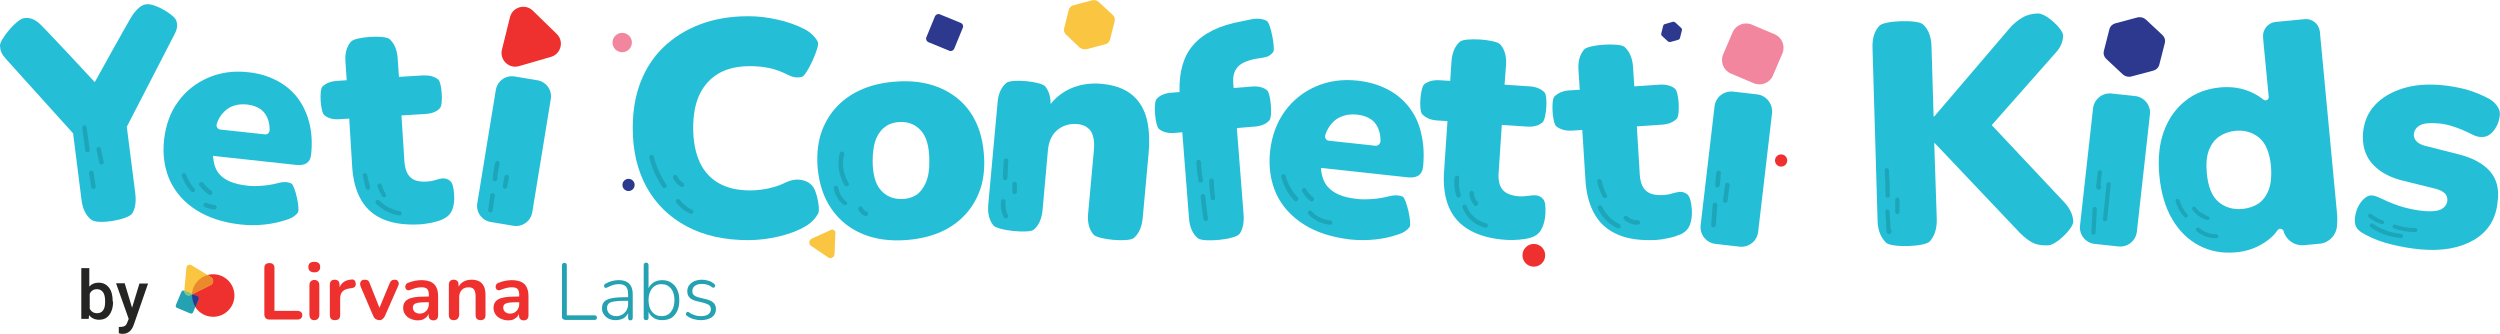
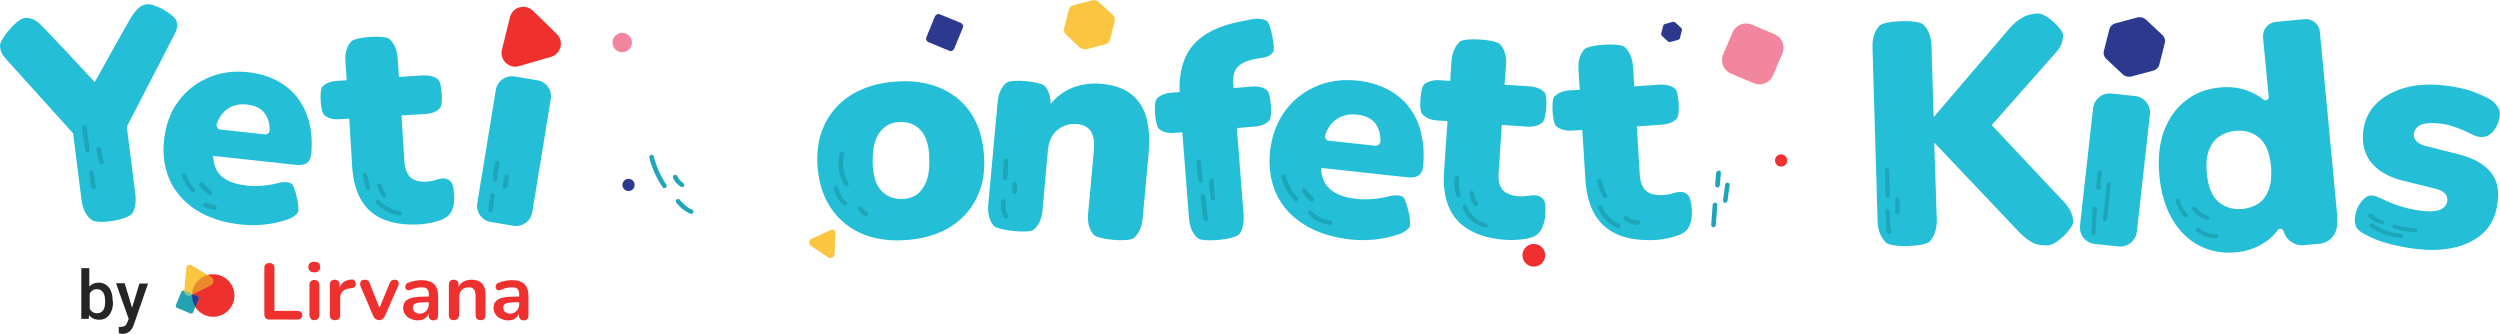
<svg xmlns="http://www.w3.org/2000/svg" xml:space="preserve" id="Layer_1" x="0" y="0" style="enable-background:new 0 0 1186.9 158.5" version="1.0" viewBox="0 0 1186.9 158.5">
  <style type="text/css">.st0{fill:#24bfd7}.st1{fill:#ee312f}.st2{fill:#2d398e}.st3{fill:#fac540}.st4{fill:#f2869f}.st5{fill:#252524}.st6{fill:#24a2b1}.st7{fill:#77c597}.st8{fill:#ec892d}.st9{fill:none;stroke:#007195;stroke-width:1.981;stroke-linecap:round;stroke-linejoin:round;stroke-miterlimit:10}.st10{fill:#1da5ba}</style>
  <g>
    <path d="M83.7 9.8c-.8-2.6-9.7-8.1-14-7.8-2.8.2-4.8 2.6-6.4 4.6C61.8 8.5 45 39 45 39S20.2 12.2 18.2 10.7C16 9 14.1 8.3 11.5 8.6 7.7 9.1-.1 18.9 0 21.6c.2 3.5 1.3 4.6 3.2 6.8l31.5 34.9 4 31.6c.5 4.3 2.1 7.4 4.6 9.4 3.3 2.6 17.8-.1 19.5-3 1.5-2.4 1.9-5.7 1.4-9.7l-4-31.4 22.6-43.8c1.6-3 1.5-4.8.9-6.6zM145.7 77.4c1.1-.8 1.8-2.1 2-3.9.6-5.5.3-10.5-.8-15s-3-8.5-5.5-11.9c-2.6-3.4-5.9-6.2-9.9-8.3-4-2.1-8.5-3.5-13.6-4-7-.8-13.3.1-19.1 2.6-5.7 2.5-10.5 6.2-14.2 11.3-3.7 5-5.9 11.1-6.7 18.1-.8 7.2.2 13.7 2.8 19.5 2.7 5.7 6.9 10.4 12.6 14 5.7 3.6 12.8 5.9 21.1 6.8 3.7.4 7.4.4 11.2 0 3.8-.4 7.3-1.2 10.6-2.3 2.3-.7 4.1-1.8 5.2-3.4 1.2-1.6-1.4-13-3.1-13.8-1.7-.8-3.8-.9-6.3-.2s-5.1 1.1-7.8 1.3c-2.7.2-5.1.2-7.1-.1-6.1-.7-10.5-2.5-13.1-5.6-1.7-2-2.6-4.9-2.9-8.5l39.6 4.3c2.2.2 3.9-.1 5-.9zm-36.2-26.6c2.3-1.1 4.9-1.5 7.7-1.2 2.7.3 4.9 1.1 6.6 2.3 1.7 1.3 2.9 3 3.6 5.3.4 1.3.6 2.8.6 4.6 0 1.2-1 2.1-2.2 2l-21.2-2.3c-1.2-.1-2.1-1.4-1.7-2.6.3-1 .7-1.9 1.1-2.7 1.4-2.4 3.2-4.2 5.5-5.4zM213.7 85.9c-1-.9-2.3-1.3-3.8-1.2-1 .2-2.1.4-3.3.8-1.2.4-2.5.6-3.9.7-3.5.2-6.2-.4-7.8-2-1.7-1.5-2.6-4-2.9-7.5l-1.4-21.9 11.5-.7c3-.2 5.3-1.1 6.8-2.8 1.6-1.7.9-12.2-.9-13.6-1.8-1.4-4.1-2-7.1-1.9l-11.5.7-.6-8.8c-.3-4-1.5-7-3.8-9.1-2.3-2.1-16.4-1.2-18.4 1.2-2 2.3-2.9 5.5-2.6 9.5l.6 8.8-4.6.3c-3 .2-5.3 1.1-6.9 2.7-1.6 1.6-1 12.1.9 13.6 1.8 1.5 4.2 2.1 7.2 1.9l4.6-.3 1.4 22.8c.4 6.5 1.9 11.9 4.4 16.1 2.5 4.2 6.1 7.2 10.8 9.1 4.7 1.9 10.5 2.6 17.4 2.2 1.4-.1 3.2-.4 5.3-.8 2.2-.5 3.9-1 5.3-1.7 2.1-1 3.5-2.4 4.3-4.4.8-2 1.1-4.3.9-7.1-.2-3.5-.8-5.7-1.9-6.6zM243.8 107.2l-10.8-1.8c-4.2-.7-7.1-4.6-6.4-8.9l8.8-53.8c.7-4.2 4.6-7.1 8.9-6.4l10.8 1.8c4.2.7 7.1 4.6 6.4 8.9l-8.8 53.8c-.7 4.2-4.7 7.1-8.9 6.4z" class="st0" />
    <path d="m242.1 8.2-3.8 15.4c-1.2 4.8 3.3 9.2 8.1 7.8l15.2-4.4c4.8-1.4 6.3-7.5 2.7-10.9L252.9 5c-3.6-3.4-9.6-1.7-10.8 3.2z" class="st1" />
    <path d="m456.2 10.9-10-4.1c-.9-.4-1.9.1-2.3.9l-4.1 10c-.4.9.1 1.9.9 2.3l10 4.1c.9.4 1.9-.1 2.3-.9l4.1-10c.4-.9 0-1.9-.9-2.3z" class="st2" />
    <path d="m396.2 120.6.4-10.1c0-1.1-1.1-1.8-2-1.4l-9.2 4.2c-1.4.6-1.6 2.5-.4 3.4l8.3 5.6c1.2.7 2.9-.2 2.9-1.7z" class="st3" />
    <circle cx="295.4" cy="20.2" r="4.6" class="st4" />
    <circle cx="845.6" cy="76.2" r="2.9" class="st1" />
    <circle cx="298.4" cy="87.8" r="2.9" class="st2" />
    <circle cx="728.2" cy="121.2" r="5.4" class="st1" />
    <path d="m793.2 19.9 3.5-1c.5-.1.8-.5.9-.9l.9-3.6c.1-.4 0-.9-.4-1.2l-2.7-2.5c-.4-.3-.9-.5-1.4-.3l-3.5 1c-.5.1-.8.5-.9.9l-.9 3.6c-.1.4 0 .9.4 1.2l2.7 2.5c.4.3.9.4 1.4.3z" class="st2" />
    <path d="m516.1 23.3 8.7-2.3c1.1-.3 1.9-1.1 2.2-2.2l2.2-8.8c.3-1-.1-2.2-.9-2.9L521.7 1c-.9-.8-2.2-1.2-3.4-.8l-8.7 2.3c-1.1.3-1.9 1.1-2.2 2.2l-2.2 8.8c-.3 1 .1 2.2.9 2.9l6.5 6.2c1 .7 2.3 1 3.5.7z" class="st3" />
-     <path d="m834.2 44.8-11.3-1.3c-4.4-.5-8.4 2.6-8.9 7l-6.6 56.4c-.5 4.4 2.6 8.4 7.1 8.9l11.3 1.3c4.4.5 8.4-2.6 8.9-7l6.6-56.4c.4-4.4-2.7-8.4-7.1-8.9z" class="st0" />
    <path d="m832.6 39.5-10.9-4.6c-3.5-1.5-5.1-5.6-3.6-9.1l4.5-10.5c1.5-3.5 5.6-5.1 9.1-3.6l10.9 4.6c3.5 1.5 5.1 5.6 3.6 9.1l-4.5 10.5c-1.5 3.5-5.6 5.1-9.1 3.6z" class="st4" />
-     <path d="M380.8 85.5c-2.3-.5-4.9-.2-7.7 1.1-2.8 1.4-5.7 2.3-8.5 2.9-2.9.6-5.7.9-8.4.9-5.9 0-10.9-1.1-14.9-3.4s-7.1-5.6-9.1-10-3.1-9.8-3.1-16.2c0-6.4 1-11.8 3.1-16.1s5.1-7.6 9.1-9.9c4-2.3 9-3.4 14.9-3.4 3.1 0 6.1.3 9 .9 2.9.6 5.8 1.7 8.6 3.1 2.6 1.4 5 1.7 7.1 1 2.1-.7 8.4-14.1 7.4-16.4-1-2.3-3.6-4.8-6.4-6.2-3.7-1.9-7.9-3.4-12.8-4.5-4.8-1.1-9.4-1.6-13.8-1.6-8.6 0-16.2 1.3-23 3.9-6.8 2.6-12.5 6.2-17.3 10.8-4.8 4.6-8.4 10.2-10.9 16.6-2.5 6.5-3.7 13.7-3.7 21.8 0 10.8 2.2 20.1 6.6 28.1 4.4 7.9 10.7 14.1 18.9 18.5s17.9 6.6 29.3 6.6c4.9 0 9.8-.6 14.8-1.8 5-1.2 9.2-2.8 12.6-4.9 2.5-1.4 4.8-3.9 5.9-6.1 1-2.2-.9-10.4-2.3-12.2-1.1-1.8-3-3-5.4-3.5z" class="st0" />
    <path d="M460.6 53.2c-3.7-5.3-8.7-9.2-14.9-11.7-6.2-2.5-13.2-3.4-21.2-2.7-6 .5-11.4 1.8-16.1 4-4.7 2.1-8.6 5-11.8 8.6-3.2 3.6-5.5 7.8-7 12.5-1.4 4.8-1.9 10.1-1.4 15.9.7 7.7 2.9 14.2 6.7 19.6 3.8 5.4 8.8 9.3 14.9 11.8 6.2 2.5 13.2 3.4 21.2 2.7 5.9-.5 11.2-1.8 15.9-3.9 4.7-2.1 8.6-5 11.8-8.6 3.2-3.6 5.5-7.8 7-12.5 1.4-4.7 1.9-10 1.4-15.8-.6-8-2.8-14.5-6.5-19.9zm-21.1 33.6c-1.2 2.7-2.8 4.7-4.7 5.9-2 1.2-4.3 1.8-6.9 1.8-4 0-7.3-1.4-9.8-4.3-2.5-2.9-3.8-7.5-3.8-13.9 0-4.4.6-7.9 1.7-10.6 1.2-2.7 2.8-4.6 4.8-5.9 2-1.3 4.4-1.9 7-1.9 3.9 0 7.1 1.4 9.6 4.3s3.8 7.6 3.8 14.1c.1 4.3-.5 7.8-1.7 10.5zM536.8 44.5c-3.5-2.6-8.1-4.2-13.8-4.7-5.5-.5-10.5.3-15.1 2.4-3.6 1.7-6.7 4.1-9.1 7.2 0-3.4-.8-6.1-2.5-8.3-2-2.5-16.2-3.8-18.6-1.7-2.4 2.1-3.8 5.2-4.1 9.4L469.2 97c-.4 4.2.4 7.5 2.4 10s16.8 3.9 19.1 2.1c2.5-2 3.9-5.2 4.3-9.7l2.5-28c.4-4.2 1.8-7.4 4.4-9.6 2.6-2.2 5.8-3.2 9.6-2.9 2.9.3 5 1.4 6.4 3.4 1.3 2 1.8 5.2 1.4 9.4l-2.7 29.6c-.4 4.2.4 7.5 2.5 10 2 2.5 16.7 3.8 19.2 1.7 2.4-2.1 3.8-5.2 4.2-9.4l2.8-30.7c.6-7.1.2-12.9-1.2-17.6-1.4-4.6-3.9-8.2-7.3-10.8zM601.6 42.9c-1.8-1.5-4.3-2.1-7.5-1.8l-8.4.7-.2-2.2c-.3-3.5.5-6.2 2.4-8.1 1.9-1.9 5.3-3.2 10.3-3.9l1.9-.3c1.9-.3 3.4-1.2 4.4-2.7 1-1.4-1.2-13.7-3.1-14.7-1.9-1-4.4-1.3-7.5-.7l-4.3.9c-10.6 1.9-18.4 5.7-23.3 11.5-4.5 5.3-6.6 12.7-6.3 22.1l-3.7.3c-3.2.2-5.6 1.2-7.2 3-1.6 1.7-.7 12.7 1.1 14.2s4.3 2.2 7.5 1.9l3.6-.3 3.2 40.9c.3 4.2 1.7 7.3 4.2 9.4 2.4 2.1 18 .7 19.9-2.2 1.5-2.3 2.1-5.4 1.8-9.2l-3.2-40.9 8.4-.7c3.2-.2 5.6-1.3 7.1-3 1.5-1.8.6-12.7-1.1-14.2zM669.2 51.2c-2.7-3.6-6.1-6.5-10.3-8.7-4.2-2.2-8.9-3.6-14.2-4.2-7.2-.8-13.9.1-19.9 2.7-6 2.6-10.9 6.5-14.8 11.8-3.8 5.3-6.2 11.6-7 18.9-.8 7.5.2 14.3 2.9 20.3 2.8 6 7.2 10.8 13.2 14.6 6 3.8 13.4 6.1 22 7.1 3.9.4 7.8.4 11.7 0 3.9-.4 7.6-1.2 11-2.4 2.4-.7 4.2-1.9 5.4-3.5 1.2-1.6-1.5-13.5-3.2-14.4-1.8-.8-4-.9-6.6-.2-2.6.7-5.3 1.1-8.1 1.3-2.8.2-5.3.2-7.4-.1-6.4-.7-10.9-2.6-13.7-5.9-1.8-2.1-2.8-5.1-3.1-8.8l41.3 4.5c2.2.2 3.9-.1 5.1-.9 1.2-.9 1.9-2.2 2.1-4 .6-5.7.3-10.9-.8-15.6-1-4.8-2.9-8.9-5.6-12.5zm-16.2 18-22.1-2.4c-1.3-.1-2.1-1.4-1.7-2.7.3-1 .7-2 1.2-2.8 1.4-2.6 3.3-4.5 5.7-5.6 2.4-1.2 5.1-1.6 8.1-1.3 2.8.3 5.1 1.1 6.9 2.4 1.8 1.3 3 3.2 3.7 5.5.4 1.4.6 3 .6 4.8-.1 1.2-1.2 2.2-2.4 2.1zM713 59.3l11.9.8c3.1.2 5.6-.4 7.4-2 1.9-1.5 2.6-12.5 1-14.2-1.6-1.7-4-2.7-7.1-2.9l-11.9-.8.7-9.2c.3-4.2-.6-7.5-2.7-9.9-2.1-2.4-16.8-3.4-19.2-1.3-2.4 2.1-3.7 5.3-4 9.4l-.6 9.2-4.8-.3c-3.1-.2-5.6.4-7.5 1.9-1.9 1.5-2.7 12.4-1 14.2 1.7 1.8 4.1 2.8 7.2 3l4.8.3-1.6 23.7c-.5 6.8.3 12.5 2.3 17.2 2 4.7 5.3 8.3 9.9 10.9 4.6 2.6 10.5 4.2 17.7 4.6 1.5.1 3.3.1 5.6-.1s4.2-.5 5.7-1c2.3-.7 4-2 5-4 1.1-1.9 1.7-4.3 1.9-7.3.2-3.6-.1-5.9-1.1-7-.9-1.1-2.2-1.7-3.8-1.8-1.1 0-2.3.1-3.5.3-1.3.2-2.6.3-4.1.2-3.7-.3-6.3-1.3-7.8-3.1s-2.2-4.5-1.9-8.1l1.5-22.7zM801.2 92.4c-1.1-1-2.4-1.4-4-1.3-1.1.2-2.2.4-3.5.8-1.2.4-2.6.6-4 .7-3.7.2-6.4-.4-8.2-2-1.8-1.6-2.8-4.2-3-7.8L777.1 60l11.9-.8c3.1-.2 5.5-1.2 7.1-2.9 1.6-1.8 1-12.7-.9-14.2-1.8-1.5-4.3-2.1-7.4-1.9l-11.9.8-.6-9.2c-.3-4.2-1.6-7.3-4-9.5-2.4-2.1-17.1-1.2-19.2 1.2-2.1 2.4-3 5.7-2.7 9.9l.6 9.2-4.8.3c-3.1.2-5.5 1.2-7.2 2.9-1.7 1.7-1 12.7.9 14.2s4.4 2.2 7.5 2l4.8-.3 1.5 23.7c.4 6.8 2 12.4 4.6 16.7 2.6 4.4 6.4 7.5 11.3 9.5s10.9 2.7 18.1 2.3c1.5-.1 3.3-.4 5.6-.9s4.1-1.1 5.5-1.7c2.2-1 3.7-2.5 4.5-4.6.8-2 1.1-4.5.9-7.4-.3-3.6-.9-5.9-2-6.9z" class="st0" />
    <g>
      <path d="M53.7 143.2c0 2.6-.6 4.7-1.8 6.3-1.2 1.6-2.8 2.3-4.9 2.3-2 0-3.5-.7-4.7-2.2l-.2 1.8h-3.5v-24.1h3.8v8.8c1.1-1.3 2.6-1.9 4.4-1.9 2.1 0 3.7.8 4.9 2.3 1.2 1.5 1.8 3.7 1.8 6.5v.2zm-3.8-.3c0-1.8-.3-3.2-1-4.2-.7-.9-1.6-1.4-2.8-1.4-1.7 0-2.8.7-3.5 2.2v7c.7 1.5 1.9 2.2 3.5 2.2 1.2 0 2.1-.4 2.8-1.3.7-.9 1-2.2 1-4v-.5zM62.7 146.1l3.5-11.5h4.1l-6.8 19.6c-1 2.9-2.8 4.3-5.3 4.3-.6 0-1.2-.1-1.8-.3v-3h.7c1 0 1.7-.2 2.2-.5s.9-.9 1.2-1.8l.6-1.5-6-16.9h4.1l3.5 11.6z" class="st5" />
    </g>
    <path d="M127.9 151.7c-.8 0-1.4-.2-1.8-.7-.4-.4-.6-1.1-.6-1.8v-21.9c0-.8.2-1.4.6-1.8.4-.4 1-.6 1.8-.6s1.4.2 1.8.6c.4.4.6 1 .6 1.8v20.3h11c.7 0 1.2.2 1.6.5.4.4.6.9.6 1.5 0 .7-.2 1.2-.6 1.5-.4.4-.9.6-1.6.6h-13.4zM149.2 129.3c-.9 0-1.6-.2-2.1-.7-.5-.4-.7-1.1-.7-1.8 0-.8.2-1.4.7-1.9.5-.4 1.2-.6 2.1-.6.9 0 1.6.2 2.1.6.5.4.7 1.1.7 1.9 0 .8-.2 1.4-.7 1.8-.4.5-1.1.7-2.1.7zm0 22.7c-.8 0-1.3-.2-1.7-.7-.4-.5-.6-1.1-.6-1.9v-13.9c0-.8.2-1.5.6-1.9.4-.4 1-.7 1.7-.7s1.3.2 1.8.7c.4.4.6 1.1.6 1.9v13.9c0 .8-.2 1.4-.6 1.9-.4.4-1 .7-1.8.7zM159 152c-.8 0-1.4-.2-1.8-.6-.4-.4-.6-1-.6-1.8v-14.4c0-.8.2-1.4.6-1.8.4-.4 1-.6 1.7-.6s1.3.2 1.7.6c.4.4.6 1 .6 1.8v2.4h-.4c.4-1.5 1.1-2.7 2.1-3.5 1-.8 2.4-1.3 4.1-1.4.5-.1 1 .1 1.3.4.3.3.5.8.6 1.5.1.6-.1 1.1-.4 1.5-.3.4-.9.6-1.5.7l-.8.1c-1.5.2-2.7.6-3.5 1.4-.8.8-1.2 1.9-1.2 3.4v7.9c0 .8-.2 1.4-.6 1.8-.5.4-1.1.6-1.9.6zM180.1 152c-.6 0-1.2-.2-1.7-.5s-.9-.8-1.2-1.5l-6-14c-.2-.6-.3-1.1-.2-1.6.1-.5.3-.9.7-1.2.4-.3.9-.4 1.6-.4.6 0 1.1.1 1.4.4.4.3.7.8.9 1.5l5.1 12.8h-1.1l5.3-12.8c.3-.7.6-1.2 1-1.5.4-.3.9-.4 1.5-.4s1 .1 1.3.4c.3.3.5.7.6 1.1.1.5 0 1-.3 1.5l-6.2 14.1c-.3.7-.7 1.2-1.1 1.5-.4.4-.9.6-1.6.6zM198.4 152.1c-1.3 0-2.5-.3-3.6-.8s-1.9-1.2-2.5-2.1c-.6-.9-.9-1.9-.9-3 0-1.4.4-2.4 1.1-3.2.7-.8 1.9-1.4 3.5-1.7 1.6-.4 3.7-.5 6.4-.5h1.9v2.7h-1.9c-1.6 0-2.8.1-3.8.2-.9.2-1.6.4-2 .8-.4.4-.6.9-.6 1.5 0 .8.3 1.5.9 2.1.6.5 1.4.8 2.4.8.8 0 1.6-.2 2.2-.6.6-.4 1.2-.9 1.5-1.6.4-.7.6-1.5.6-2.4v-4.4c0-1.3-.3-2.2-.8-2.7-.6-.6-1.5-.8-2.8-.8-.7 0-1.5.1-2.4.3-.8.2-1.7.5-2.7.9-.5.2-.9.3-1.3.2-.4-.1-.7-.3-.9-.6-.2-.3-.3-.7-.3-1s.1-.8.3-1.1c.2-.4.5-.6 1-.8 1.2-.5 2.3-.8 3.4-1 1.1-.2 2.1-.3 2.9-.3 1.8 0 3.3.3 4.5.8 1.2.6 2.1 1.4 2.6 2.5.6 1.1.9 2.6.9 4.3v9.1c0 .8-.2 1.4-.6 1.8-.4.4-.9.6-1.6.6-.7 0-1.3-.2-1.7-.6-.4-.4-.6-1-.6-1.8v-1.8h.3c-.2.9-.5 1.7-1 2.3-.5.6-1.2 1.1-2 1.5-.5.2-1.4.4-2.4.4zM215.4 152c-.8 0-1.3-.2-1.7-.6-.4-.4-.6-1-.6-1.8v-14.4c0-.8.2-1.4.6-1.8.4-.4 1-.6 1.7-.6s1.3.2 1.7.6c.4.4.6 1 .6 1.8v2.6l-.4-.9c.6-1.3 1.4-2.4 2.6-3.1 1.2-.7 2.5-1 4-1s2.7.3 3.7.8c1 .6 1.7 1.4 2.2 2.5.5 1.1.7 2.6.7 4.3v9.2c0 .8-.2 1.4-.6 1.8-.4.4-1 .6-1.7.6-.8 0-1.3-.2-1.8-.6-.4-.4-.6-1-.6-1.8v-9c0-1.4-.3-2.5-.8-3.2-.5-.7-1.4-1-2.5-1-1.4 0-2.5.4-3.3 1.3-.8.9-1.2 2-1.2 3.5v8.3c-.2 1.7-1 2.5-2.6 2.5zM241.3 152.1c-1.3 0-2.5-.3-3.6-.8s-1.9-1.2-2.5-2.1c-.6-.9-.9-1.9-.9-3 0-1.4.4-2.4 1.1-3.2.7-.8 1.9-1.4 3.5-1.7 1.6-.4 3.7-.5 6.4-.5h1.9v2.7h-1.9c-1.6 0-2.8.1-3.8.2-.9.2-1.6.4-2 .8-.4.4-.6.9-.6 1.5 0 .8.3 1.5.9 2.1.6.5 1.4.8 2.4.8.8 0 1.6-.2 2.2-.6.6-.4 1.2-.9 1.5-1.6.4-.7.6-1.5.6-2.4v-4.4c0-1.3-.3-2.2-.8-2.7-.6-.6-1.5-.8-2.8-.8-.7 0-1.5.1-2.4.3-.8.2-1.7.5-2.7.9-.5.2-.9.3-1.3.2-.4-.1-.7-.3-.9-.6-.2-.3-.3-.7-.3-1s.1-.8.3-1.1c.2-.4.5-.6 1-.8 1.2-.5 2.3-.8 3.4-1 1.1-.2 2.1-.3 2.9-.3 1.8 0 3.3.3 4.5.8 1.2.6 2.1 1.4 2.6 2.5.6 1.1.9 2.6.9 4.3v9.1c0 .8-.2 1.4-.6 1.8-.4.4-.9.6-1.6.6-.7 0-1.3-.2-1.7-.6-.4-.4-.6-1-.6-1.8v-1.8h.3c-.2.9-.5 1.7-1 2.3-.5.6-1.2 1.1-2 1.5-.4.2-1.3.4-2.4.4z" class="st1" />
-     <path d="M268 151.7c-.4 0-.6-.1-.9-.3-.2-.2-.3-.5-.3-.9V126c0-.4.1-.7.3-.9.2-.2.5-.3.8-.3.4 0 .7.1.9.3.2.2.3.5.3.9v23.7h13.1c.4 0 .7.1.9.3.2.2.3.4.3.8s-.1.6-.3.8c-.2.2-.5.3-.9.3H268zM292.3 152c-1.2 0-2.3-.2-3.3-.7-1-.5-1.7-1.1-2.3-2-.6-.8-.9-1.8-.9-2.8 0-1.4.3-2.4 1-3.2.7-.8 1.8-1.3 3.5-1.7 1.6-.3 3.8-.5 6.7-.5h1.6v1.7H297c-2.3 0-4.1.1-5.3.3-1.3.2-2.2.5-2.7 1s-.8 1.2-.8 2.1c0 1.1.4 2.1 1.2 2.8.8.7 1.8 1.1 3.2 1.1 1.1 0 2-.3 2.9-.8.8-.5 1.5-1.2 2-2.1.5-.9.7-1.9.7-3.1v-4.3c0-1.7-.3-2.9-1-3.7-.7-.8-1.8-1.2-3.3-1.2-1 0-1.9.1-2.8.4-.9.3-1.9.7-2.9 1.2-.3.2-.5.2-.7.2-.2-.1-.4-.2-.5-.3-.1-.2-.2-.3-.2-.6 0-.2 0-.4.1-.6.1-.2.3-.4.5-.5 1.1-.6 2.1-1 3.2-1.3 1.1-.3 2.2-.4 3.2-.4 1.5 0 2.7.3 3.7.8s1.7 1.3 2.2 2.3c.5 1 .7 2.3.7 3.9v10.9c0 .4-.1.7-.3.9-.2.2-.4.3-.8.3s-.6-.1-.8-.3c-.2-.2-.3-.5-.3-.9v-3.5h.4c-.2 1-.6 1.8-1.2 2.5s-1.3 1.3-2.2 1.6c-.8.3-1.8.5-2.9.5zM314.4 152c-1.7 0-3.2-.4-4.4-1.3-1.2-.9-2-2.1-2.5-3.6l.4-.2v3.9c0 .4-.1.7-.3.9-.2.2-.5.3-.8.3-.4 0-.7-.1-.9-.3-.2-.2-.3-.5-.3-.9v-24.9c0-.4.1-.7.3-.9.2-.2.5-.3.9-.3s.6.1.8.3c.2.2.3.5.3.9v12h-.4c.4-1.5 1.3-2.7 2.5-3.6 1.2-.9 2.7-1.3 4.4-1.3 1.7 0 3.1.4 4.3 1.2 1.2.8 2.2 1.9 2.8 3.3.7 1.4 1 3.1 1 5.1 0 2-.3 3.6-1 5.1-.7 1.4-1.6 2.5-2.8 3.3-1.2.6-2.6 1-4.3 1zm-.3-1.9c1.2 0 2.3-.3 3.2-.9.9-.6 1.6-1.5 2.1-2.6s.8-2.5.8-4.1c0-2.4-.6-4.3-1.7-5.6-1.1-1.3-2.6-2-4.5-2-1.2 0-2.3.3-3.2.9-.9.6-1.6 1.5-2.1 2.6s-.8 2.5-.8 4.1c0 2.4.6 4.3 1.7 5.6 1.1 1.3 2.6 2 4.5 2zM332.7 152c-1.1 0-2.3-.2-3.4-.5s-2.2-.8-3.2-1.6c-.2-.1-.3-.3-.4-.5-.1-.2-.1-.4 0-.6 0-.2.1-.4.3-.5.1-.1.3-.2.5-.2s.4 0 .6.2c1 .7 1.9 1.1 2.9 1.4.9.3 1.9.4 2.8.4 1.5 0 2.7-.3 3.5-.9.8-.6 1.2-1.4 1.2-2.4 0-.8-.3-1.4-.8-1.9-.5-.4-1.4-.8-2.5-1.1l-3.3-.8c-1.6-.4-2.8-.9-3.5-1.7-.8-.8-1.1-1.8-1.1-3.1 0-1.1.3-2 .9-2.8.6-.8 1.4-1.4 2.4-1.9 1.1-.4 2.3-.7 3.6-.7 1.1 0 2.2.2 3.2.5s1.9.8 2.7 1.5c.2.2.3.3.4.5.1.2.1.4 0 .6-.1.2-.2.3-.3.5-.2.1-.3.2-.5.2s-.4-.1-.6-.2c-.7-.6-1.5-1-2.3-1.2-.8-.3-1.6-.4-2.5-.4-1.5 0-2.6.3-3.4.9-.8.6-1.2 1.4-1.2 2.5 0 .8.2 1.4.7 1.9.5.5 1.3.8 2.3 1.1l3.3.8c1.6.4 2.9.9 3.7 1.7.8.7 1.2 1.8 1.2 3 0 1.6-.6 2.9-1.9 3.9-1.4.9-3.1 1.4-5.3 1.4z" class="st6" />
    <circle cx="101.2" cy="140.3" r="10.1" class="st1" />
    <path d="m93.7 140.6-6.2-2.6c-.6-.2-1.2 0-1.4.6l-2.6 6.2c-.2.6 0 1.2.6 1.4l6.2 2.6c.6.2 1.2 0 1.4-.6l2.6-6.2c.2-.6-.1-1.2-.6-1.4z" class="st6" />
    <path d="m93.7 140.6-2.5-1v.7c0 2 .6 3.9 1.6 5.4l1.5-3.7c.2-.6-.1-1.2-.6-1.4z" class="st2" />
    <path d="m100.2 131.6-9.3-5.7c-1-.6-2.3 0-2.4 1.2l-1 10.9c-.1 1.6 1.5 2.9 3 2.1l9.6-4.8c1.4-.7 1.5-2.8.1-3.7z" class="st3" />
    <path d="m91.4 139.6-3.9-1.6c-.1 1.6 1.6 2.8 3 2.1l.9-.5z" class="st7" />
    <path d="m91.1 139.8 9-4.5c1.4-.7 1.5-2.8.1-3.7l-1.7-1c-4.1 1.1-7.1 4.8-7.4 9.2z" class="st8" />
    <path d="M101.1 74.5" class="st9" />
    <path d="M92.3 89.5c-.2-.2-.5-.5-.7-.8-.2-.2-.4-.4-.5-.6-.4-.5-.8-1.1-1.1-1.7-.7-1.1-1.2-2.3-1.6-3.4-.2-.5-.8-1-1.3-.8-.5.2-1 .8-.8 1.3 1 2.8 2.5 5.3 4.5 7.4.4.4 1.2.4 1.5 0 .4-.3.4-.9 0-1.4zM100.8 91.2c-.1-.3-.3-.5-.5-.7-.1-.1-.2-.1-.3-.2l-.1-.1c-.2-.1-.4-.3-.5-.4-.4-.3-.7-.6-1.1-1-.7-.7-1.3-1.4-1.9-2.1-.2-.2-.5-.3-.8-.3-.3 0-.6.1-.8.3-.2.2-.3.5-.3.8 0 .3.1.5.3.8 1.3 1.6 2.8 3 4.4 4.2.2.2.6.2.8.1.3-.1.5-.3.7-.5.1-.3.2-.6.1-.9zM102.1 97.4c-1.4-.2-2.8-.6-4.2-1.1-.5-.2-1.2.2-1.3.8-.1.6.2 1.1.8 1.3 1.3.5 2.7.9 4.2 1.1.3.1.6 0 .8-.1.2-.1.4-.4.5-.7.1-.4-.2-1.2-.8-1.3zM42.6 71c-.5-3.6-1-7.1-1.5-10.7-.1-.6-.8-.9-1.3-.8-.6.2-.8.8-.8 1.3.5 3.6 1 7.1 1.5 10.7.1.6.8.9 1.3.8.7-.1.9-.7.8-1.3zM45.4 88.4c-.3-2.2-.7-4.4-1-6.6-.1-.6-.8-.9-1.3-.8-.6.2-.9.7-.8 1.3.3 2.2.7 4.4 1 6.6.1.6.8.9 1.3.8.6-.2.9-.7.8-1.3zM49.2 76.8c-.4-2.1-.9-4.1-1.3-6.2-.1-.6-.8-.9-1.3-.8-.6.2-.9.7-.8 1.3.4 2.1.9 4.1 1.3 6.2.1.6.8.9 1.3.8.7-.2 1-.7.8-1.3zM175.7 88.8c-.5-1.9-1-3.9-1.4-5.8-.1-.6-.8-.9-1.3-.8-.6.2-.9.8-.8 1.3.5 1.9 1 3.9 1.4 5.8.1.6.8.9 1.3.8.6-.1.9-.7.8-1.3zM189.9 100.3c-3.7-.7-7.1-2.4-9.8-5.1-1-1-2.6.6-1.5 1.5 2.9 2.9 6.7 4.9 10.8 5.6.6.1 1.2-.2 1.3-.8.1-.3-.2-1.1-.8-1.2zM183.2 92.2c-.4-.7-.8-1.4-1.2-2.2-.1-.2-.2-.3-.2-.5v-.1c0-.1-.1-.2-.1-.3-.1-.4-.3-.8-.4-1.2-.2-.5-.8-1-1.3-.8-.5.2-1 .8-.8 1.3.5 1.7 1.3 3.3 2.2 4.8.3.5 1 .7 1.5.4.4-.2.6-.9.3-1.4zM236.4 76.4c-.6-.2-1.2.2-1.3.8-.6 2.5-1 5.1-1.2 7.8 0 .6.5 1.1 1.1 1.1.6 0 1.1-.5 1.1-1.1.1-2.4.5-4.8 1.1-7.2.1-.6-.3-1.2-.8-1.4zM234.1 91.7c-.5-.1-1.3.2-1.3.8-.3 2.3-.7 4.7-1 7-.1.6.1 1.2.8 1.3.5.1 1.3-.2 1.3-.8.3-2.3.7-4.7 1-7 .1-.5-.2-1.1-.8-1.3zM241.5 83.5c-.1-.2-.4-.4-.7-.5-.5-.1-1.2.2-1.3.8-.3 1.5-.5 3-.8 4.5-.1.3 0 .6.1.8.1.2.4.4.7.5.5.1 1.2-.2 1.3-.8.3-1.5.5-3 .8-4.5.1-.2.1-.5-.1-.8zM316.4 87.7c-2.8-4.1-4.8-8.6-6-13.4-.3-1.4-2.5-.8-2.1.6 1.2 5 3.4 9.7 6.2 13.9.7 1.2 2.6.1 1.9-1.1zM328.5 99.5c.2.1 0 0 0 0-.1-.1-.2-.1-.3-.1-.1-.1-.3-.1-.4-.2-.3-.1-.6-.3-.8-.5-.3-.2-.5-.3-.8-.5-.1-.1-.3-.2-.4-.3-.1 0-.1-.1-.2-.2l-.1-.1c-.5-.4-.9-.8-1.4-1.2-.2-.2-.4-.5-.7-.7-.1-.1-.2-.3-.3-.4l-.1-.1s-.1-.1-.1-.2c-.3-.5-1-.7-1.5-.4-.5.3-.8 1-.4 1.5 1.8 2.4 4.1 4.2 6.9 5.4.5.2 1.2-.2 1.3-.8.2-.5-.1-1-.7-1.2zM324.3 86.8c-.2-.1-.4-.2-.5-.3-.1-.1-.2-.1-.2-.2-.3-.3-.6-.5-.9-.9l-.2-.2s0-.1-.1-.1c-.1-.2-.2-.3-.3-.5-.2-.3-.4-.7-.6-1.1-.1-.2-.4-.4-.7-.5-.3-.1-.6 0-.8.1-.2.2-.4.4-.5.7-.1.3 0 .6.1.8.7 1.7 2.1 3.1 3.7 4.1.5.3 1.2.1 1.5-.4.1-.5 0-1.2-.5-1.5zM402.9 86.9c-2.5-4-3.3-9-2.1-13.6.4-1.4-1.8-1.9-2.1-.6-1.4 5.2-.5 10.8 2.3 15.3.7 1.2 2.6.1 1.9-1.1zM401.9 95.8c-.5-.4-1.1-.9-1.5-1.4-.2-.3-.4-.5-.5-.7l-.6-.9c-.2-.3-.3-.6-.5-.9-.1-.2-.1-.3-.2-.5v-.1c0-.1-.1-.1-.1-.2-.3-.7-.4-1.4-.6-2.1-.1-.6-.8-.9-1.3-.8-.6.2-.9.8-.8 1.3.6 3 2.2 5.8 4.6 7.6.5.4 1.1.5 1.5 0 .4-.1.5-.9 0-1.3zM411.4 100.3h-.1c-.3-.1-.5-.3-.8-.4l-.6-.6c-.2-.2-.3-.5-.4-.8-.1-.2-.4-.4-.7-.5-.3-.1-.6 0-.8.1-.2.2-.4.4-.5.7v.3c0 .2.1.4.1.6.3.6.7 1.2 1.2 1.7.6.5 1.3.9 2 1.2.3.1.6 0 .8-.1.2-.1.4-.4.5-.7.2-.7-.1-1.3-.7-1.5zM477.6 75.2c-.6 0-1.1.5-1.1 1.1-.1 2.7-.3 5.5-.4 8.2 0 .6.5 1.1 1.1 1.1.6 0 1.1-.5 1.1-1.1.1-2.7.3-5.5.4-8.2 0-.6-.6-1.1-1.1-1.1zM478.5 102.1c-.5-.9-.8-1.9-1-3.1-.1-.5-.1-1-.1-1.5v-1.6c.1-.6-.1-1.2-.8-1.3-.5-.1-1.3.2-1.3.8-.4 2.7 0 5.4 1.3 7.8.3.5 1 .7 1.5.4.5-.3.7-1 .4-1.5zM481.7 86.3c-.6 0-1.1.5-1.1 1.1v3.7c0 .6.5 1.1 1.1 1.1.6 0 1.1-.5 1.1-1.1v-3.7c0-.6-.5-1.1-1.1-1.1zM571.1 85.4c-.5-2.8-.8-5.6-.9-8.4 0-.6-.5-1.1-1.1-1.1-.6 0-1.1.5-1.1 1.1.1 3 .5 6 1 8.9.1.6.8.9 1.3.8.6-.1.9-.7.8-1.3zM572.2 93.2c-.1-.6-.5-1.1-1.1-1.1-.5 0-1.2.5-1.1 1.1.4 3.6.8 7.1 1.3 10.7.1.6.5 1.1 1.1 1.1.5 0 1.2-.5 1.1-1.1-.5-3.6-.9-7.1-1.3-10.7zM576.9 93.7c-.4-2.6-.6-5.3-.6-7.9 0-1.4-2.2-1.4-2.2 0 0 2.9.3 5.7.7 8.5.1.6.8.9 1.3.8.7-.2.9-.8.8-1.4zM616.1 93.7c-2.7-2.9-4.7-6.4-5.7-10.2-.4-1.4-2.5-.8-2.1.6 1.1 4.2 3.2 8.1 6.2 11.2 1 .9 2.6-.6 1.6-1.6zM631.4 104.6c-3.3-.3-6.5-1.9-8.7-4.3-1-1-2.5.5-1.5 1.5 2.7 2.8 6.4 4.6 10.3 4.9.6.1 1.1-.5 1.1-1.1-.1-.6-.6-1-1.2-1zM623.8 94.2c-.1-.3-.3-.5-.5-.7l-.1-.1c-.1-.1-.2-.1-.3-.2-.2-.1-.3-.3-.5-.4-.3-.3-.6-.6-.9-1-.1-.1-.1-.2-.2-.2l-.1-.1c-.1-.2-.3-.4-.4-.5-.3-.4-.5-.8-.7-1.2-.3-.5-1-.7-1.5-.4-.5.3-.7 1-.4 1.5 1 1.8 2.3 3.4 4 4.6.2.2.6.2.8.1.3-.1.5-.3.7-.5.1-.3.1-.6.1-.9zM693.5 92.5c-.8-2.6-1.1-5.3-.7-8 .1-.6-.6-1.1-1.1-1.1-.7 0-1 .5-1.1 1.1-.4 2.9-.1 5.8.8 8.5.2.6.8.9 1.3.8.6-.1 1-.8.8-1.3zM705.6 106c-4.2-1-7.8-4.1-9.2-8.1-.2-.6-.7-.9-1.3-.8-.5.1-1 .8-.8 1.3 1.7 4.8 5.8 8.5 10.8 9.7 1.3.3 1.9-1.8.5-2.1zM701.5 95.8c-.1-.1-.1-.2-.2-.2l-.2-.2s.1.1 0 0l-.1-.1c-.1-.1-.1-.2-.2-.3l-.3-.6c-.1-.1-.1-.2-.1-.3 0 0 0-.1-.1-.1-.2-.4-.3-.8-.4-1.2 0-.1 0-.2-.1-.3V91.7c0-.6-.5-1.1-1.1-1.1-.6 0-1.1.5-1.1 1.1 0 2.1.9 4.2 2.3 5.8.4.4 1.2.4 1.5 0 .5-.6.5-1.3.1-1.7zM762.9 92.5c-1.2-2.1-2-4.2-2.5-6.7-.1-.6-.8-.9-1.3-.8-.6.2-.9.7-.8 1.3.5 2.5 1.4 5 2.7 7.2.3.5 1 .7 1.5.4.5-.2.7-.8.4-1.4zM768.9 106.4c-3.7-1.7-6.6-4.7-8.3-8.4-.2-.5-1-.7-1.5-.4-.6.3-.6 1-.4 1.5 1.8 4 5.1 7.3 9.1 9.2.5.2 1.2.2 1.5-.4.2-.5.1-1.3-.4-1.5zM777.5 104.5H776.2c-.5-.1-1-.2-1.4-.4-.1 0-.2-.1-.3-.1l-.2-.1c-.2-.1-.4-.2-.7-.4-.2-.1-.4-.3-.6-.4l-.1-.1c-.1-.1-.2-.2-.3-.2-.4-.4-1.1-.5-1.5 0-.4.4-.5 1.1 0 1.5 1.8 1.6 4.1 2.5 6.5 2.4.6 0 1.1-.5 1.1-1.1-.2-.6-.6-1.1-1.2-1.1zM815.9 81c-.6 0-1 .5-1.1 1.1-.2 1.9-.4 3.8-.5 5.8-.1.6.5 1.1 1.1 1.1.6 0 1-.5 1.1-1.1.2-1.9.4-3.8.5-5.8.1-.6-.5-1.2-1.1-1.1zM814.2 96.2c-.6 0-1.1.5-1.1 1.1-.2 3.2-.5 6.3-.7 9.5 0 .6.5 1.1 1.1 1.1.6 0 1.1-.5 1.1-1.1.2-3.2.5-6.3.7-9.5 0-.6-.5-1.1-1.1-1.1zM820.1 86.7c-.7 0-1 .5-1.1 1.1-.3 2.5-.6 4.9-1 7.4-.1.6.6 1.1 1.1 1.1.7 0 1-.5 1.1-1.1.3-2.5.6-4.9 1-7.4 0-.6-.6-1.1-1.1-1.1z" class="st10" />
    <path d="M945.6 59.4 976 25c2.3-2.5 3.4-5.2 3.5-8.1.1-2.9-8-10.7-12.1-10.5-2.7.1-5.2.7-7.3 2-2.1 1.2-4.2 2.9-6 5l-35.8 41.9h-.3l-1-33.2c-.1-4.7-1.5-8.2-4-10.5-2.5-2.4-18.3-1.9-20.7.6-2.4 2.5-3.5 6.1-3.3 10.8l2.4 81.8c.1 4.5 1.5 7.9 4 10.4s18.5 2 20.8-.6c2.3-2.6 3.4-6.1 3.3-10.6l-1.2-36h.3l38.5 40.6c2.4 2.7 4.7 4.7 6.8 6 2.1 1.4 4.9 2 8.4 1.9 4-.1 12.1-8.2 12-11.3-.1-3.1-1.5-6.1-4.2-9.1l-34.5-36.7zM1101.4 15.1c-.4-3.7-3.6-6.4-7.3-6l-13.6 1.3c-3.7.3-6.4 3.6-6.1 7.3l.3 3.4 2.4 24.9c.1 1.3-1.4 2.2-2.5 1.3-1.5-1.2-3.2-2.3-5.1-3.2-4.7-2.3-9.8-3.1-15.4-2.6-6.5.6-12 2.7-16.6 6.4-4.6 3.6-8 8.5-10.2 14.5-2.2 6-2.9 13.1-2.1 21.3.8 8 2.8 14.8 6.1 20.4 3.3 5.6 7.6 9.8 12.8 12.5 5.2 2.7 11 3.8 17.4 3.2 5.8-.5 10.8-2.5 15.1-5.7 1.9-1.4 3.5-3 4.7-4.8.8-1.1 2.5-.8 2.9.5v.1c1.2 4.2 5.3 6.9 9.6 6.5l7.5-.7c4.4-.4 7.9-4 8.2-8.4.2-2.2.2-4.4 0-6.2l-7.8-82.6-.3-3.4zm-24.3 75c-1.1 2.9-2.7 5-4.8 6.5-2.1 1.4-4.7 2.3-7.6 2.6-4.5.4-8.3-.7-11.4-3.3-3.1-2.6-5-7.2-5.6-13.7-.4-4.4-.1-8 1-10.9 1.1-2.8 2.7-5 4.9-6.5s4.8-2.4 7.7-2.7c4.4-.4 8.1.7 11.3 3.3 3.1 2.6 5 7.2 5.6 13.8.3 4.4 0 8-1.1 10.9zM1182.2 81.4c-3.1-3.6-8-6.3-14.4-8l-16.6-4.2c-1.8-.5-3.1-1.2-4-2.2-.9-1-1.3-2.1-1.2-3.3.2-1.8 1.1-3.2 2.9-4.2 1.8-1 4.8-1.3 9-.9 2.2.2 4.6.7 7.2 1.6 2.6.8 5.5 2.1 8.7 3.7 2.1 1.1 4.1 1.4 6 1 5-1.1 8.4-9.7 6.5-13.3-.9-1.7-2.2-3.3-4.2-4.5-3.5-1.9-7.1-3.4-10.8-4.5-3.7-1-7.8-1.8-12.3-2.2-6.8-.6-12.9-.1-18.3 1.6-5.4 1.7-9.8 4.3-13.1 7.8-3.3 3.5-5.2 7.9-5.7 13-.5 5.8.8 10.6 3.9 14.4 3.1 3.8 7.8 6.6 13.9 8.3l16.6 4.1c1.9.5 3.3 1.2 4.3 2.1 1 .9 1.4 2.1 1.3 3.6-.2 1.7-1.1 3-2.8 4-1.7.9-4.4 1.2-8.2.9-3.1-.3-6.4-.9-9.7-1.8-3.3-.9-7.1-2.4-11.2-4.4-2.2-1-4.3-1.7-6-.8-4.6 2.5-6.9 9.6-5.7 13.7.6 2 2.5 3.4 4.9 4.6 3.7 2 7.8 3.5 12.4 4.6 4.5 1.1 9.1 1.9 13.6 2.3 10.3.9 18.8-.6 25.5-4.6 6.7-4 10.4-10.1 11.1-18.3.8-5.8-.5-10.5-3.6-14.1zM1013.7 45.6l-11.2-1.2c-4.4-.5-8.3 2.7-8.8 7l-6.2 55.7c-.5 4.3 2.7 8.3 7 8.7l11.2 1.2c4.4.5 8.3-2.7 8.8-7l6.2-55.7c.5-4.3-2.7-8.2-7-8.7z" class="st0" />
    <path d="m1011.9 36.3 10.5-2.8c1.3-.4 2.3-1.3 2.7-2.6l2.7-10.6c.3-1.3-.1-2.6-1.1-3.6l-7.9-7.4c-1.1-1-2.6-1.4-4.1-1l-10.5 2.8c-1.3.4-2.3 1.3-2.7 2.6l-2.7 10.6c-.3 1.3.1 2.6 1.1 3.6l7.9 7.4c1.1 1 2.7 1.4 4.1 1z" class="st2" />
    <path d="M897.6 109v-.2c0-.4 0-.8-.1-1.2 0-.8-.1-1.6-.1-2.4l-.3-4.8c-.1-1.3-2.1-1.3-2 0 .1 2.5.3 5 .4 7.5 0 .6.1 1.2.1 1.8.1.6.3 1.2.8 1.4 1.4.4 2.2-1.5 1.2-2.1zM900.8 93.7c-.5 0-1 .4-1 1v6c0 .5.5 1 1 1s1-.4 1-1v-6c0-.5-.5-1-1-1zM896.8 80.8c-.1-1.3-2.1-1.3-2 0 .2 4 .4 8 .4 12.1 0 1.3 2 1.3 2 0 0-4.1-.1-8.1-.4-12.1zM997.2 88.1c0-.3.1-.5.1-.8.1-.6.1-1.2.2-1.8.1-1.2.3-2.4.4-3.7.1-.5-.5-1-1-1-.6 0-.9.5-1 1-.2 2.1-.5 4.2-.7 6.3-.1.5-.1.9.2 1.4.4.6 1.3.8 1.8.3.3-.3.5-.8.3-1.3 0-.1-.1-.3-.3-.4zM1000.1 87.5c-.6 5.5-1.1 11.1-1.7 16.6-.1 1.3 1.9 1.3 2 0 .6-5.5 1.1-11.1 1.7-16.6.2-1.3-1.8-1.3-2 0zM993.5 99.2l-.6 11.3c-.1 1.3 1.9 1.3 2 0l.6-11.3c0-1.3-2-1.3-2 0zM1038.4 101.6c-1.7-1.8-3-4.1-3.6-6.5-.3-1.2-2.3-.7-1.9.5.8 2.8 2.2 5.3 4.1 7.4.4.4 1 .4 1.4 0 .4-.3.4-1 0-1.4zM1052.2 111.2c-2.9 0-5.8-1-8-2.9-.4-.3-1-.4-1.4 0-.4.4-.4 1.1 0 1.4 2.6 2.2 6 3.5 9.4 3.4 1.3.1 1.3-1.9 0-1.9zM1048.3 102.7l-.9-.3s-.1 0-.1-.1c0 0-.1 0-.1-.1-.1-.1-.3-.1-.4-.2-.6-.3-1.1-.6-1.7-1-.1-.1-.2-.2-.4-.3h-.1c-.1 0-.1-.1-.2-.1-.3-.2-.5-.4-.7-.6-.2-.2-.4-.4-.6-.7-.1-.1-.2-.3-.3-.4 0-.1-.1-.1-.1-.2l-.1-.1c-.3-.4-.9-.7-1.4-.4-.4.2-.7.9-.4 1.4 1.8 2.3 4.2 4.1 7 4.9.5.2 1.1-.2 1.2-.7.2-.4-.1-.9-.7-1.1zM1139.9 111c-4.8-.4-9.4-2.1-13.4-4.8-1.1-.7-2.1 1-1 1.7 4.2 3 9.2 4.7 14.4 5.1 1.3.1 1.3-1.9 0-2zM1146.7 108.3c-3.3 0-6.5-.6-9.6-1.7-.5-.2-1.1.2-1.2.7-.2.6.2 1 .7 1.2 3.2 1.1 6.7 1.7 10.1 1.7 1.3.1 1.3-1.9 0-1.9zM1131.2 104.6c-.5-.1-1-.3-1.5-.5h-.1s-.1 0-.1-.1c-.1-.1-.2-.1-.3-.2-.2-.1-.5-.2-.7-.4-.5-.2-.9-.5-1.3-.8-.1-.1-.2-.1-.3-.2-.1 0-.1-.1-.2-.1 0 0-.1 0-.1-.1l-.1-.1c-.1 0-.1-.1-.2-.1l-.3-.3c-.4-.3-1-.4-1.4 0-.3.4-.4 1.1 0 1.4 1.8 1.5 3.8 2.7 6.1 3.3.5.1 1.1-.2 1.2-.7.1-.4-.2-.9-.7-1.1z" class="st10" />
  </g>
</svg>